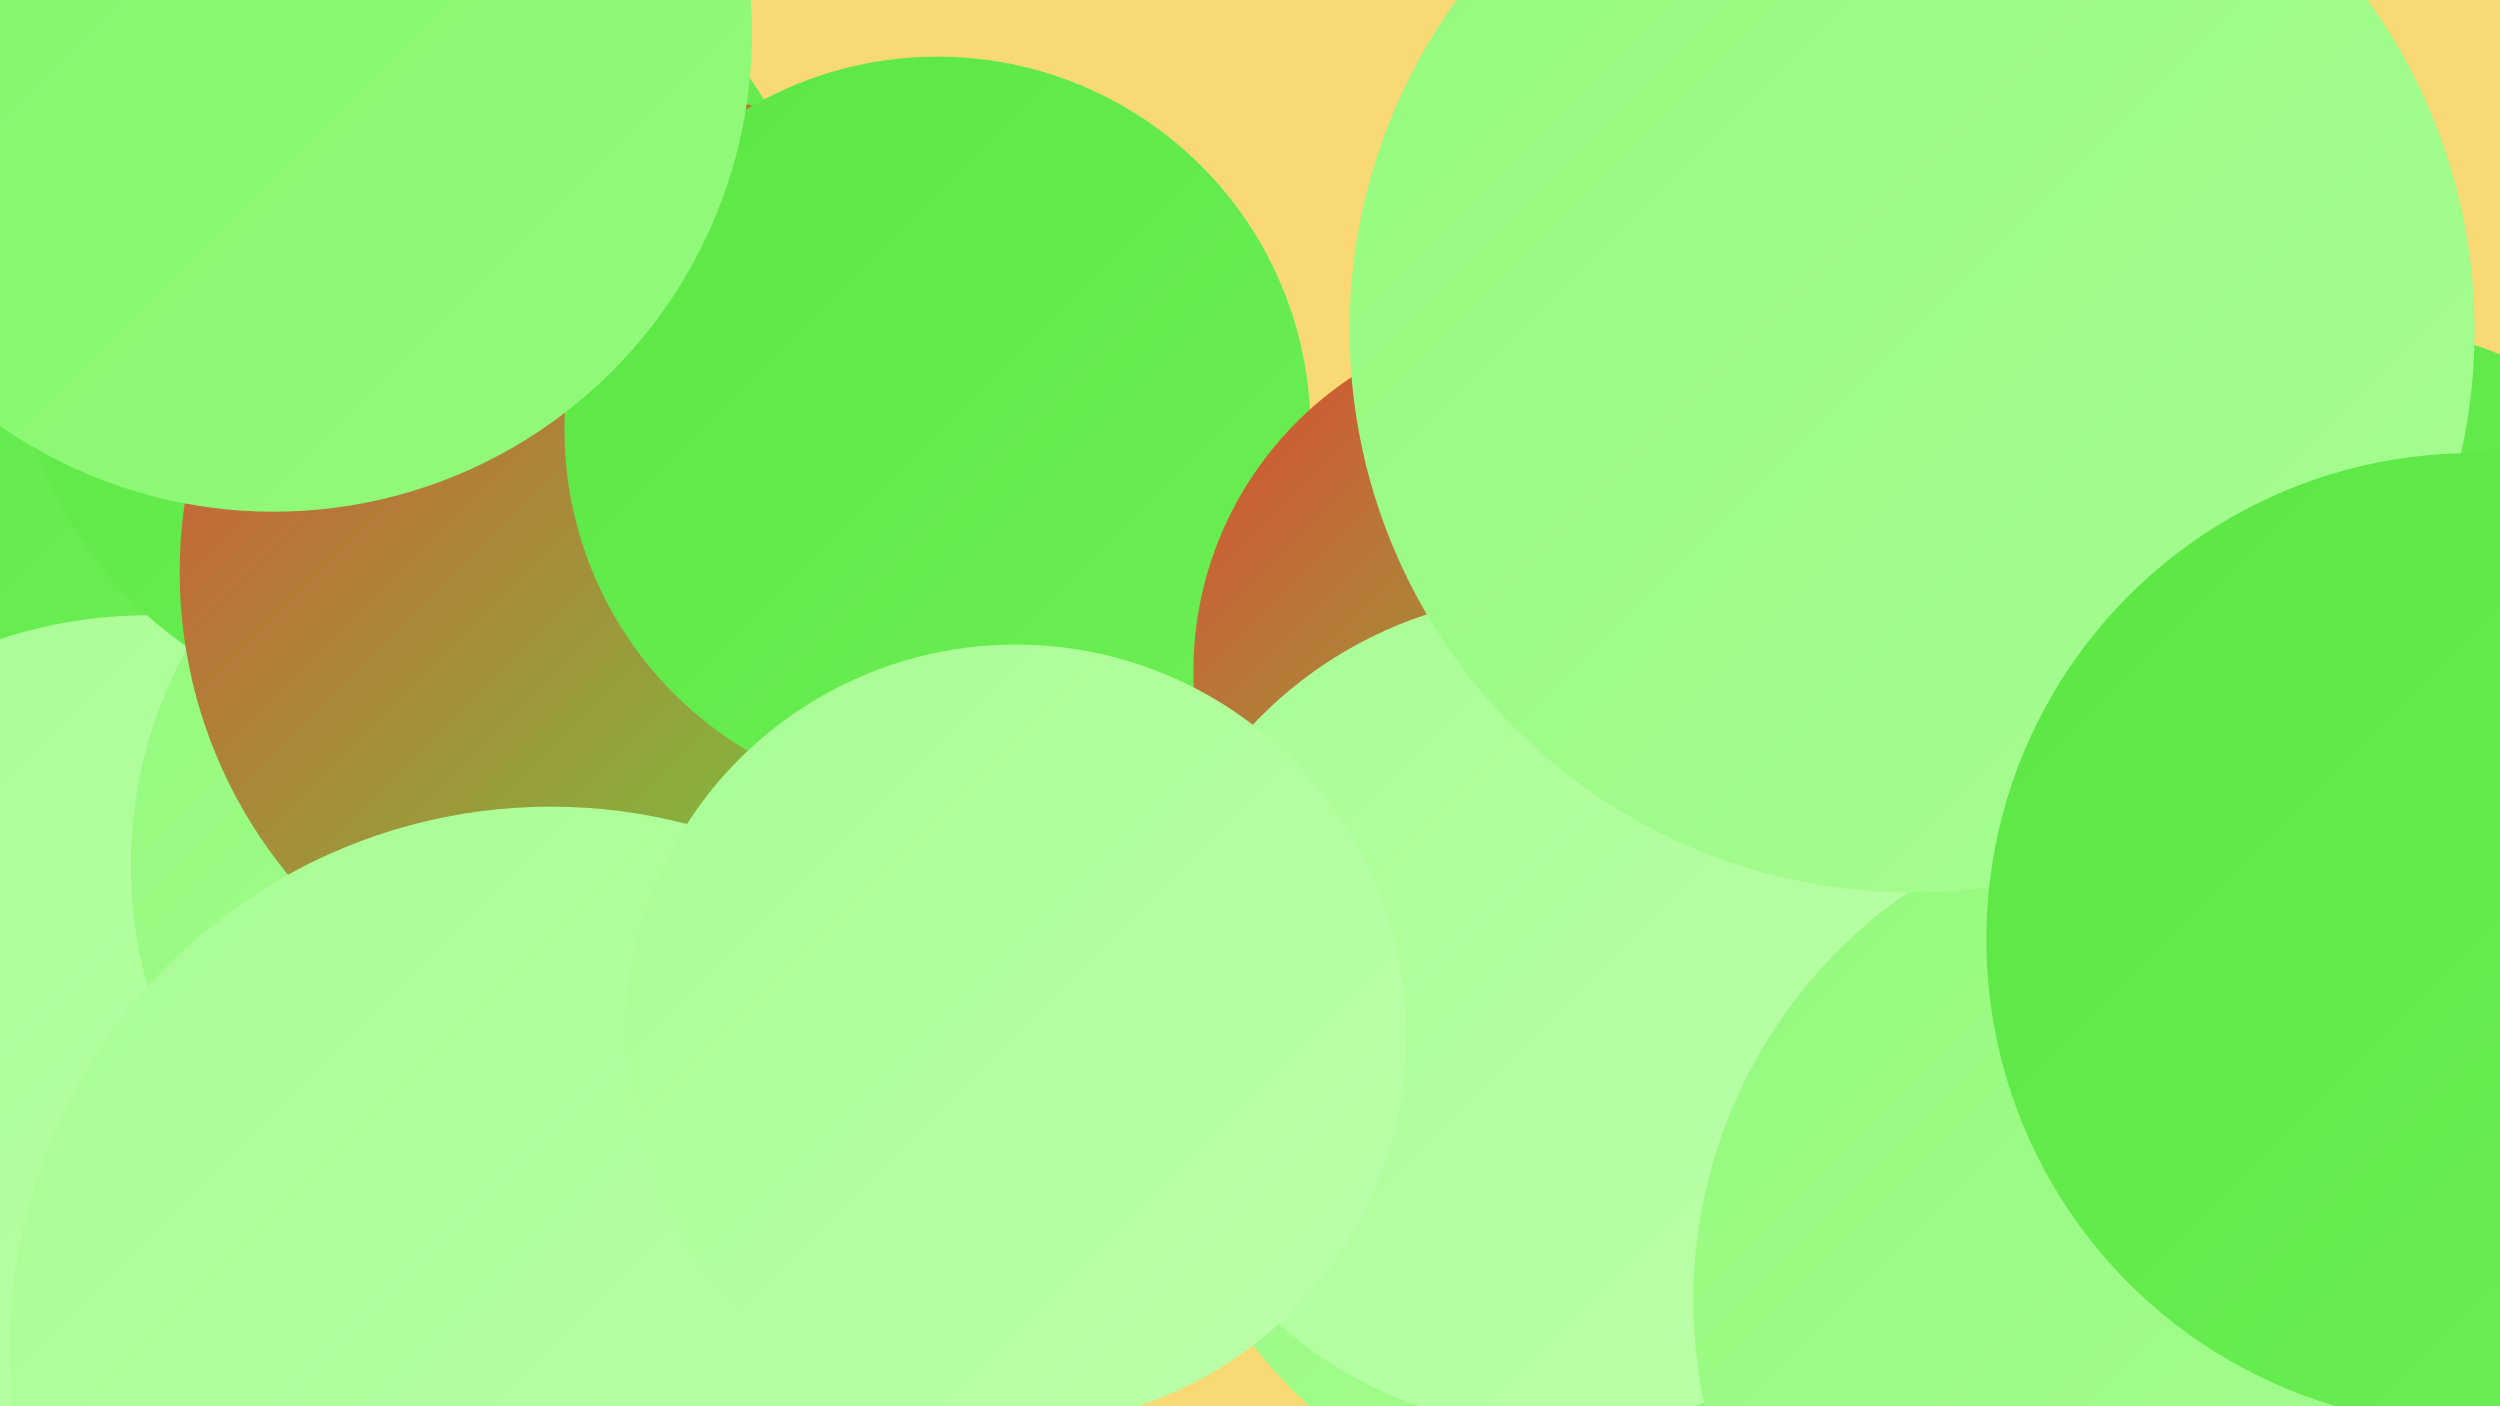
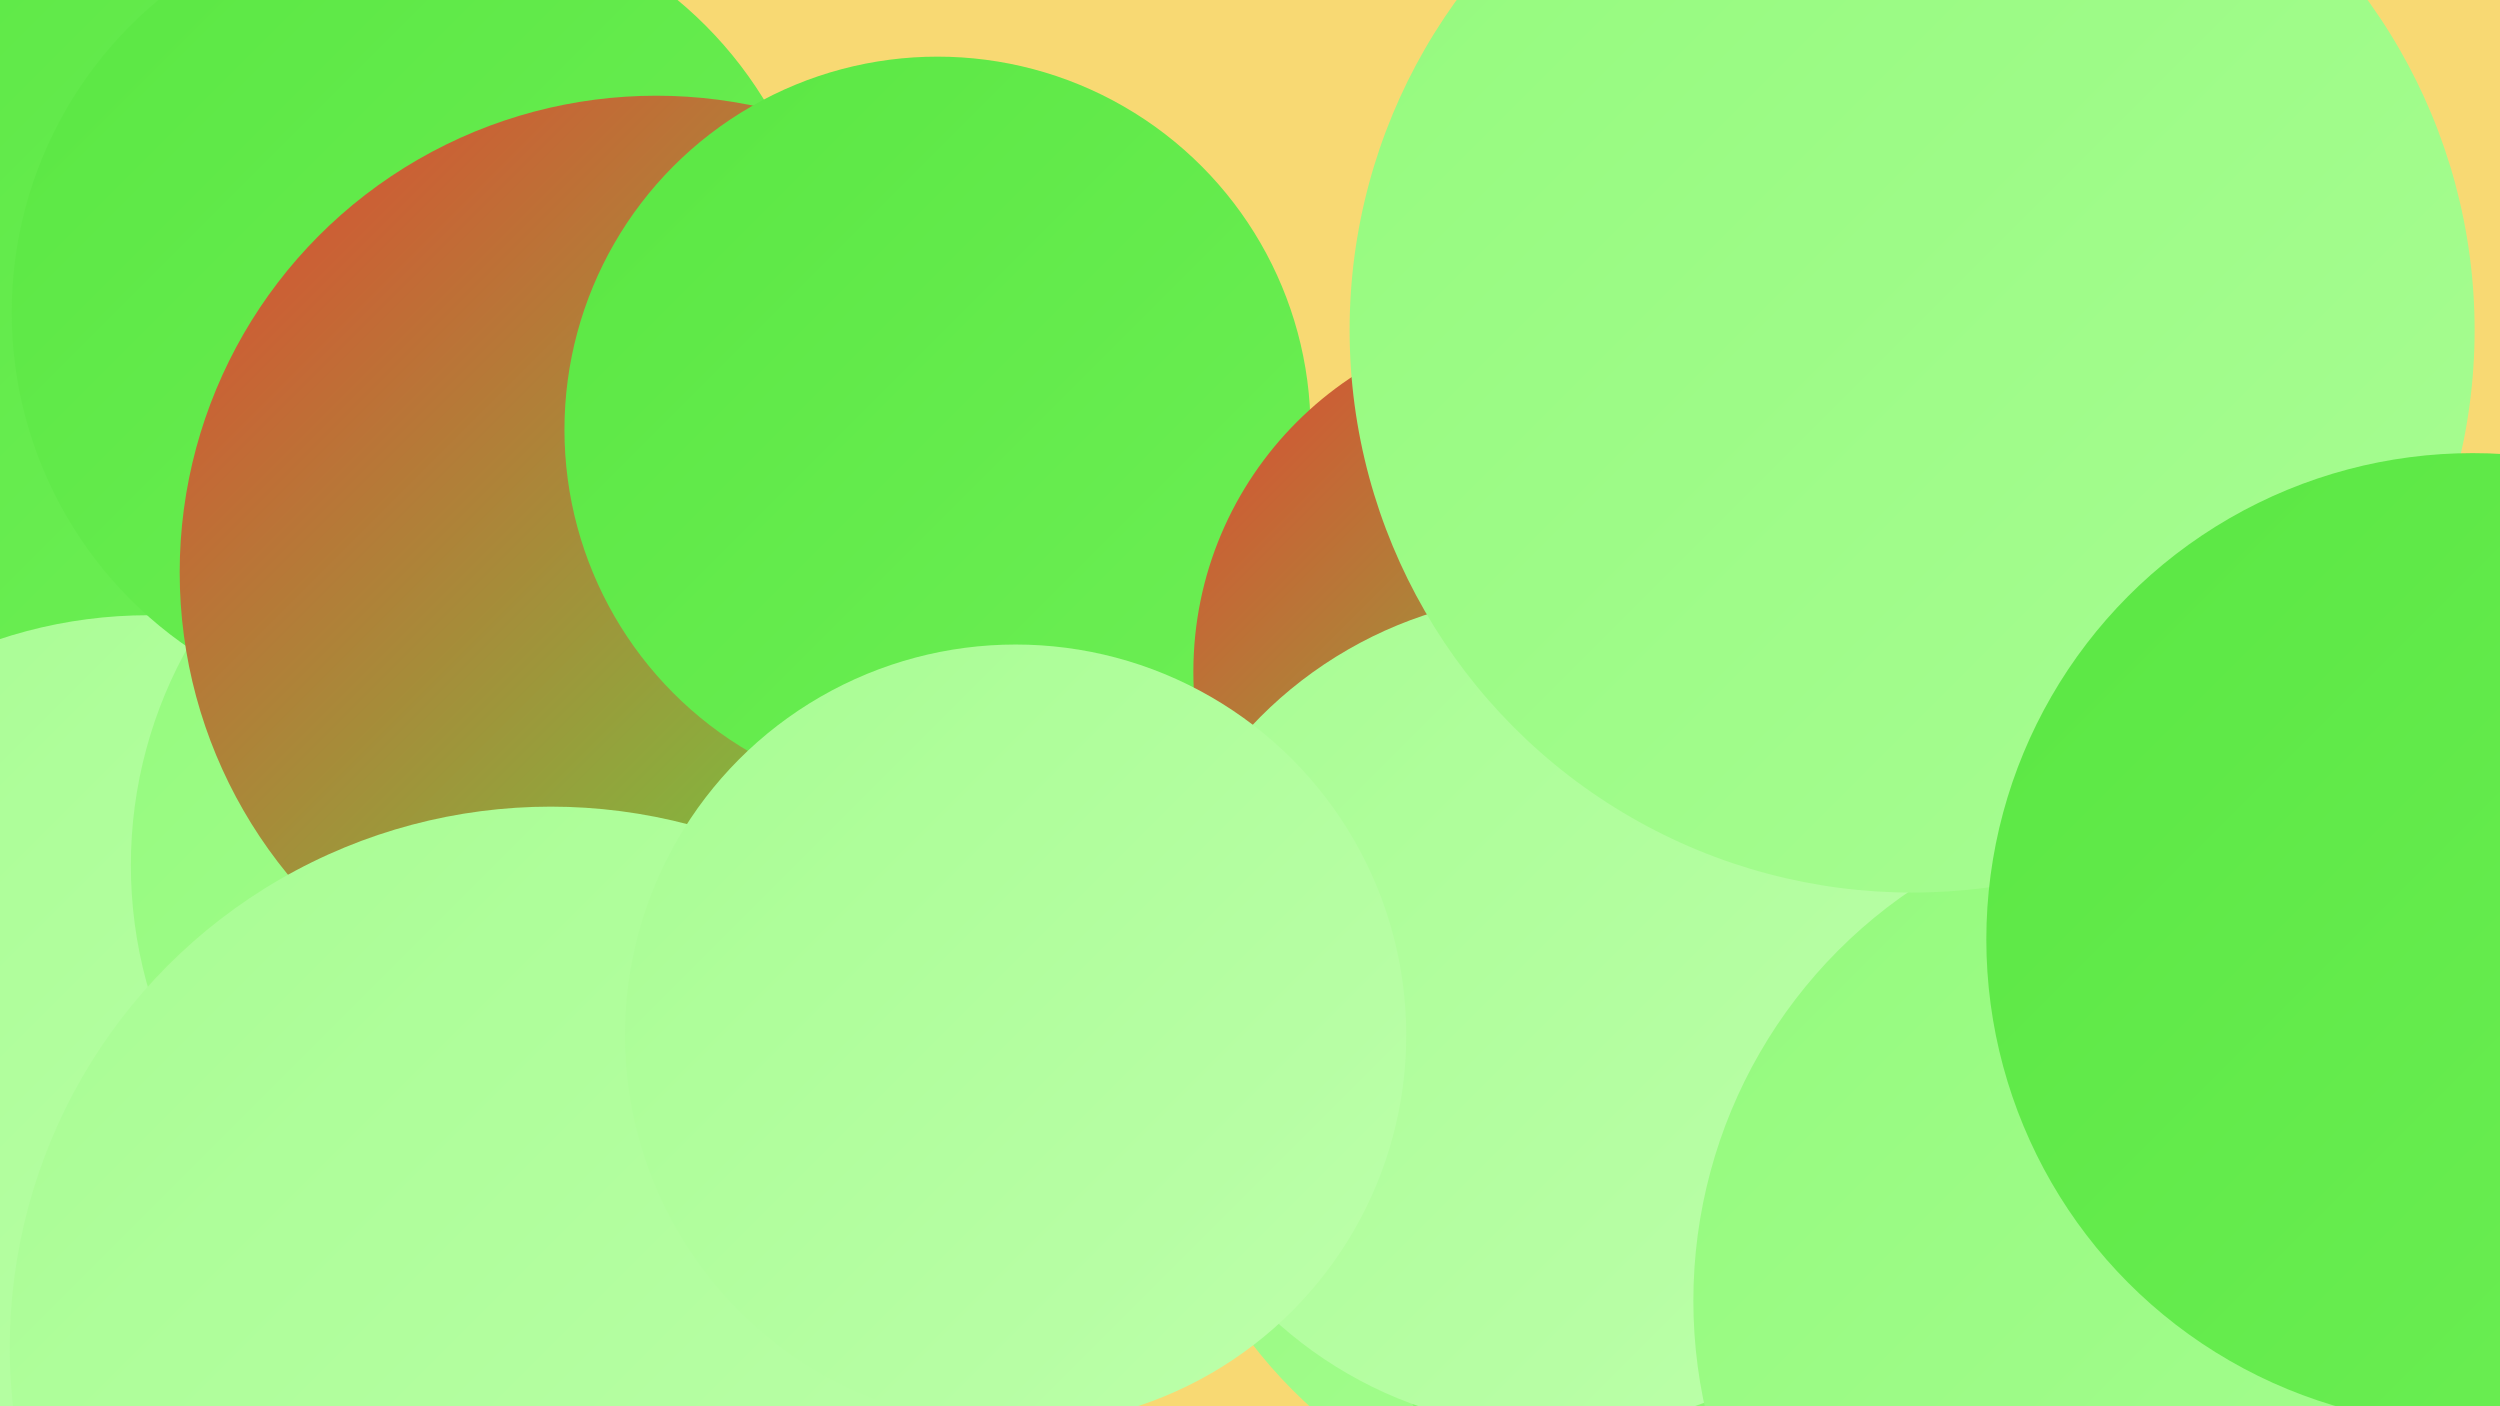
<svg xmlns="http://www.w3.org/2000/svg" width="1280" height="720">
  <defs>
    <linearGradient id="grad0" x1="0%" y1="0%" x2="100%" y2="100%">
      <stop offset="0%" style="stop-color:#df4832;stop-opacity:1" />
      <stop offset="100%" style="stop-color:#5ae743;stop-opacity:1" />
    </linearGradient>
    <linearGradient id="grad1" x1="0%" y1="0%" x2="100%" y2="100%">
      <stop offset="0%" style="stop-color:#5ae743;stop-opacity:1" />
      <stop offset="100%" style="stop-color:#6def55;stop-opacity:1" />
    </linearGradient>
    <linearGradient id="grad2" x1="0%" y1="0%" x2="100%" y2="100%">
      <stop offset="0%" style="stop-color:#6def55;stop-opacity:1" />
      <stop offset="100%" style="stop-color:#80f568;stop-opacity:1" />
    </linearGradient>
    <linearGradient id="grad3" x1="0%" y1="0%" x2="100%" y2="100%">
      <stop offset="0%" style="stop-color:#80f568;stop-opacity:1" />
      <stop offset="100%" style="stop-color:#94fa7d;stop-opacity:1" />
    </linearGradient>
    <linearGradient id="grad4" x1="0%" y1="0%" x2="100%" y2="100%">
      <stop offset="0%" style="stop-color:#94fa7d;stop-opacity:1" />
      <stop offset="100%" style="stop-color:#a8fd93;stop-opacity:1" />
    </linearGradient>
    <linearGradient id="grad5" x1="0%" y1="0%" x2="100%" y2="100%">
      <stop offset="0%" style="stop-color:#a8fd93;stop-opacity:1" />
      <stop offset="100%" style="stop-color:#bdffab;stop-opacity:1" />
    </linearGradient>
    <linearGradient id="grad6" x1="0%" y1="0%" x2="100%" y2="100%">
      <stop offset="0%" style="stop-color:#bdffab;stop-opacity:1" />
      <stop offset="100%" style="stop-color:#df4832;stop-opacity:1" />
    </linearGradient>
  </defs>
  <rect width="1280" height="720" fill="#f8d973" />
-   <circle cx="1208" cy="352" r="185" fill="url(#grad1)" />
  <circle cx="6" cy="139" r="210" fill="url(#grad1)" />
-   <circle cx="89" cy="555" r="183" fill="url(#grad4)" />
  <circle cx="76" cy="558" r="243" fill="url(#grad5)" />
  <circle cx="836" cy="538" r="246" fill="url(#grad4)" />
  <circle cx="295" cy="443" r="228" fill="url(#grad4)" />
  <circle cx="214" cy="160" r="208" fill="url(#grad1)" />
  <circle cx="336" cy="293" r="244" fill="url(#grad0)" />
-   <circle cx="975" cy="211" r="196" fill="url(#grad2)" />
  <circle cx="282" cy="690" r="277" fill="url(#grad5)" />
  <circle cx="480" cy="220" r="191" fill="url(#grad1)" />
  <circle cx="883" cy="636" r="180" fill="url(#grad3)" />
  <circle cx="792" cy="344" r="181" fill="url(#grad0)" />
-   <circle cx="140" cy="17" r="245" fill="url(#grad3)" />
  <circle cx="797" cy="518" r="214" fill="url(#grad5)" />
  <circle cx="520" cy="530" r="200" fill="url(#grad5)" />
  <circle cx="1121" cy="666" r="254" fill="url(#grad4)" />
  <circle cx="966" cy="112" r="245" fill="url(#grad0)" />
  <circle cx="979" cy="169" r="288" fill="url(#grad4)" />
  <circle cx="1266" cy="481" r="249" fill="url(#grad1)" />
</svg>